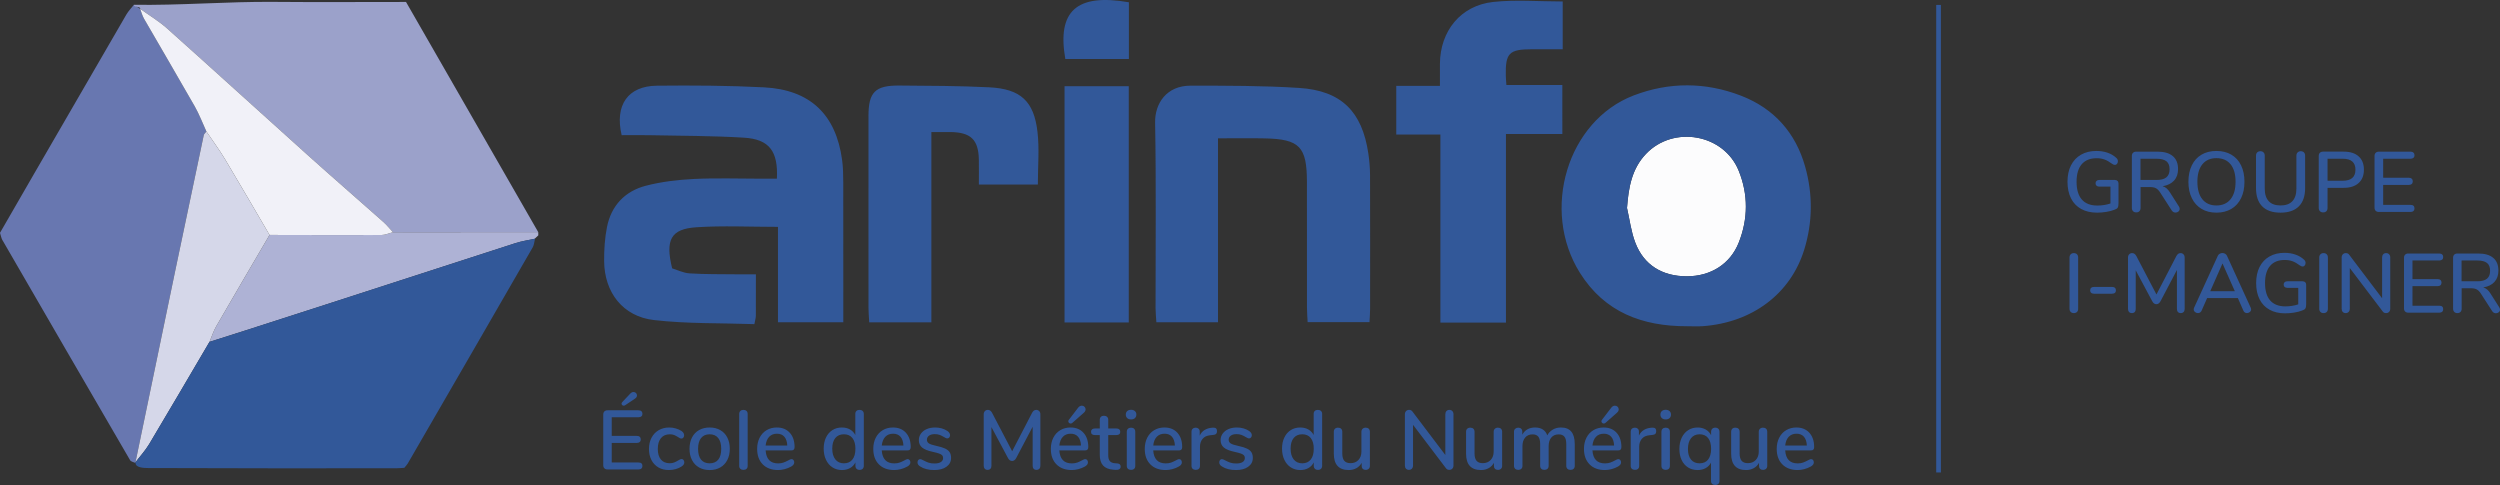
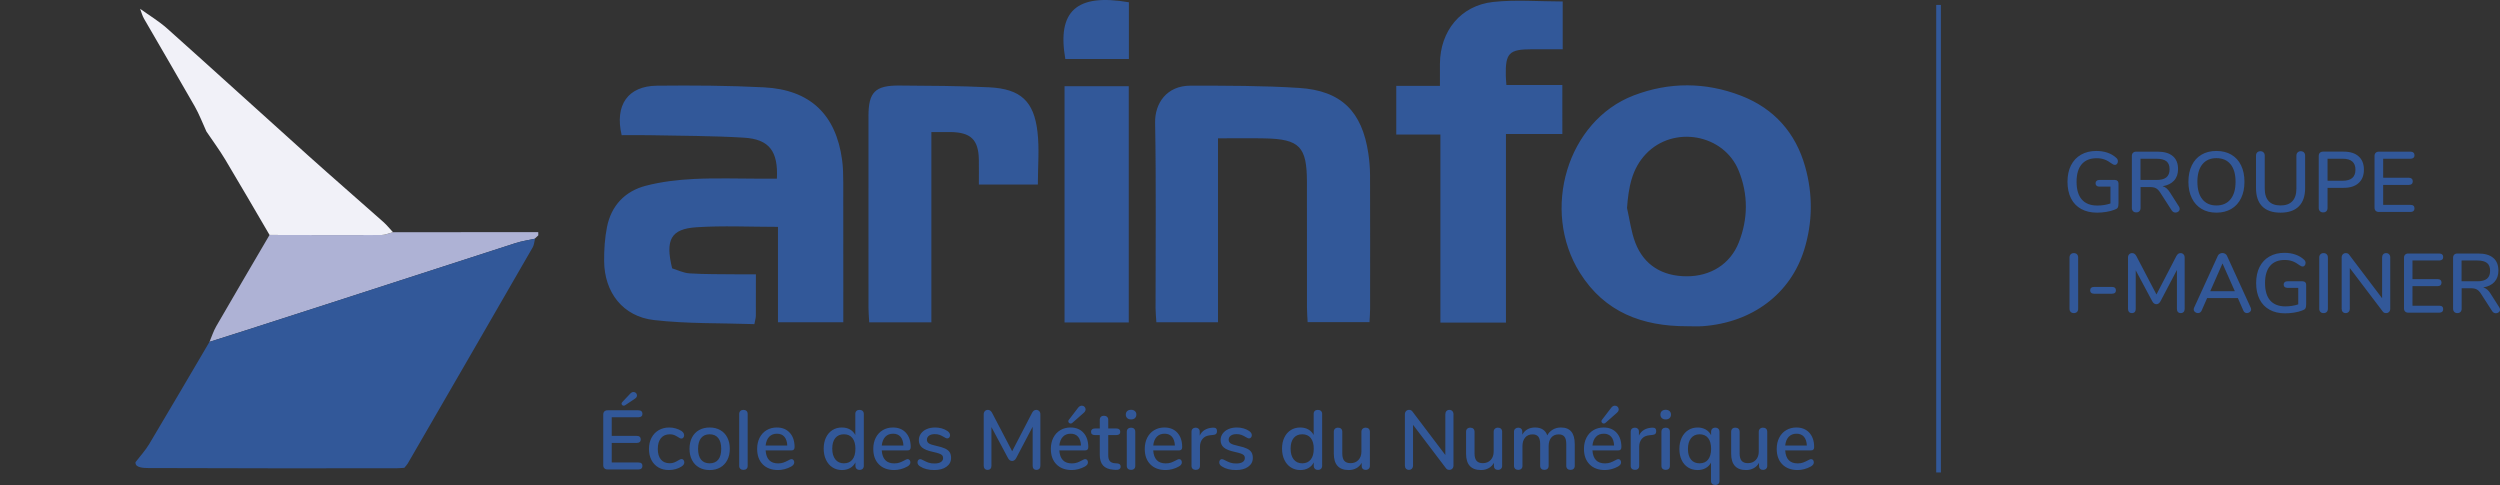
<svg xmlns="http://www.w3.org/2000/svg" version="1.1" id="Calque_1" x="0px" y="0px" viewBox="0 0 600 116.394" style="enable-background:new 0 0 600 116.394;" xml:space="preserve">
  <rect x="0" y="0" width="600" height="116.394" fill="#333333" stroke="none" />
-   <path style="fill:#6877B0;" d="M32.518,110.925l0.008,0.194  c-0.444-0.218-1.096-0.315-1.302-0.671C20.974,92.845,10.761,75.22,0.558,57.589  C0.313,57.165,0.242,56.641,0,55.883c2.802-4.856,5.682-9.86,8.574-14.858  C15.817,28.511,23.058,15.996,30.325,3.496c0.493-0.847,1.202-1.569,1.811-2.349  c0.506,0.331,1.012,0.662,1.518,0.994l-0.028-0.027  c0.309,0.8,0.52,1.656,0.943,2.391c4.044,7.017,8.163,13.991,12.169,21.029  c1.091,1.917,1.873,4.01,2.797,6.022c-0.217,0.293-0.564,0.559-0.633,0.883  c-2.279,10.749-4.545,21.501-6.786,32.258  C38.907,80.104,35.717,95.515,32.518,110.925z" />
-   <path style="fill:#9BA1CA;" d="M32.136,1.147c10.568,0.187,22.806-0.791,33.375-0.697  c10.431,0.094,20.863,0.02,31.934,0.02  c10.382,18.074,21.058,36.66,31.735,55.246  c-11.623,0.002-23.247,0.003-34.87,0.005c-0.768-0.822-1.476-1.711-2.314-2.455  C85.999,47.943,79.935,42.694,73.968,37.337  C62.677,27.202,51.465,16.979,40.15,6.872c-1.997-1.784-4.34-3.182-6.523-4.758  l0.028,0.027C33.706,1.397,32.085,1.891,32.136,1.147z" />
  <path style="fill:#AEB2D5;" d="M94.31,55.722c11.623-0.002,23.247-0.003,34.87-0.005  c0.005,0.254,0.009,0.508,0.014,0.762c-0.294,0.277-0.588,0.554-0.882,0.831  l0.086-0.023c-1.57,0.35-3.182,0.574-4.704,1.069  c-23.994,7.802-72.931,23.615-73.416,23.689c0.535-1.253,0.947-2.577,1.624-3.749  c4.23-7.321,8.518-14.609,12.788-21.908c8.947,0.017,17.894,0.054,26.841,0.018  C92.458,56.403,93.384,55.961,94.31,55.722z" />
  <path style="fill:#2F5597;" d="M128.312,57.31c0.294-0.277,0.588-0.554,0.882-0.831  C128.9,56.756,128.606,57.033,128.312,57.31z" />
-   <path style="fill:#D5D7E9;" d="M64.69,56.388c-4.269,7.299-8.558,14.586-12.788,21.908  c-0.677,1.172-1.089,2.495-1.624,3.749c-4.817,8.185-9.604,16.387-14.475,24.539  c-0.925,1.548-2.181,2.899-3.285,4.341c3.199-15.41,6.389-30.821,9.599-46.229  c2.241-10.757,4.507-21.509,6.786-32.258c0.069-0.324,0.416-0.59,0.633-0.883  c1.515,2.245,3.133,4.429,4.524,6.748C57.657,44.3,61.153,50.356,64.69,56.388z  " />
  <path style="fill:#F1F1F8;" d="M64.69,56.388c-3.536-6.032-7.033-12.089-10.629-18.085  c-1.391-2.319-3.009-4.503-4.524-6.748c-0.924-2.012-1.706-4.105-2.797-6.022  c-4.006-7.038-8.125-14.012-12.169-21.029c-0.423-0.734-0.634-1.591-0.943-2.391  c2.183,1.576,4.526,2.974,6.523,4.758c11.316,10.107,22.528,20.33,33.818,30.465  c5.967,5.357,12.031,10.606,18.028,15.93c0.838,0.744,1.546,1.633,2.314,2.455  c-0.927,0.239-1.852,0.681-2.78,0.685C82.584,56.443,73.637,56.405,64.69,56.388z" />
-   <path style="fill:#FCFCFD;" d="M390.482,49.918c0.368-4.851,1.107-9.363,4.557-12.984  c6.598-6.925,18.685-4.783,22.255,4.053c2.295,5.681,2.265,11.533,0.002,17.243  c-2.041,5.148-6.735,8.082-12.456,8.082c-5.908,0-10.316-2.702-12.37-8.079  C391.46,55.593,391.123,52.698,390.482,49.918z" />
  <path style="fill:#325899;" d="M50.278,82.045c-4.817,8.185-9.604,16.387-14.475,24.539  c-0.925,1.548-2.181,2.899-3.285,4.341l0.008,0.194  c0,1.143,2.05,1.205,3.017,1.209c19.798,0.088,39.596,0.068,59.395,0.061  c0.737-0,1.475-0.078,2.096-0.113c0.357-0.443,0.636-0.711,0.823-1.033  c10.014-17.294,20.024-34.589,30.005-51.902c0.341-0.592,0.366-1.366,0.538-2.055  c-1.57,0.35-3.182,0.574-4.704,1.069C99.7,66.158,50.763,81.971,50.278,82.045z   M176.852,65.836c-3.779-0.048-7.566,0.012-11.333-0.224  c-1.524-0.095-3.006-0.848-4.203-1.209c-1.697-6.898-0.287-9.464,5.851-9.863  c6.365-0.413,12.779-0.092,19.548-0.092c0,7.758,0,15.238,0,22.899  c5.352,0,10.32,0,15.68,0c0-1.402,0-2.629,0-3.856  c0-9.936,0.013-19.873-0.012-29.809c-0.004-1.757-0.039-3.53-0.273-5.267  c-1.473-10.933-7.667-16.886-18.767-17.454c-8.547-0.437-17.124-0.485-25.684-0.394  c-6.977,0.074-10.153,4.649-8.463,11.874c2.199,0,4.453-0.04,6.705,0.007  c7.552,0.158,15.116,0.132,22.649,0.593c6.081,0.372,8.235,3.252,7.904,9.846  c-1.207,0-2.436,0-3.665,0c-5.42,0-10.851-0.199-16.258,0.067  c-3.866,0.19-7.792,0.653-11.526,1.623c-4.993,1.297-8.291,4.742-9.321,9.872  c-0.538,2.679-0.713,5.474-0.692,8.213c0.057,7.514,4.487,13.296,11.971,14.154  c7.941,0.91,16.012,0.697,24.092,0.976c0.188-1.043,0.343-1.513,0.347-1.985  c0.022-3.134,0.011-6.267,0.011-9.971  C179.58,65.839,178.216,65.853,176.852,65.836z M404.893,78.295  c1.258,0,2.522,0.079,3.773-0.012c11.835-0.865,21.019-7.715,24.323-18.289  c2.068-6.62,2.117-13.38,0.242-20.019c-2.287-8.098-7.438-13.921-15.33-16.986  c-8.528-3.312-17.277-3.343-25.783-0.097c-15.954,6.09-22.387,27.52-12.931,42.6  C385.116,74.948,394.193,78.325,404.893,78.295z M395.039,36.933  c6.598-6.925,18.685-4.783,22.255,4.053c2.295,5.681,2.265,11.533,0.002,17.243  c-2.041,5.148-6.735,8.082-12.456,8.082c-5.908,0-10.316-2.702-12.37-8.079  c-1.008-2.64-1.346-5.535-1.987-8.315  C390.849,45.067,391.588,40.554,395.039,36.933z M328.402,36.842  c-1.483-10.07-6.48-15.086-16.61-15.738c-8.661-0.558-17.367-0.538-26.053-0.545  c-5.783-0.005-8.594,4.289-8.512,8.867c0.267,14.834,0.096,29.677,0.108,44.516  c0.001,1.093,0.122,2.186,0.194,3.405c4.953,0,9.673,0,14.791,0  c0-14.713,0-29.237,0-44.147c4.013,0,7.641-0.065,11.266,0.013  c8.319,0.179,10.065,2.002,10.077,10.428c0.014,10.061-0.002,20.121,0.011,30.182  c0.002,1.19,0.106,2.381,0.159,3.496c5.206,0,9.938,0,14.844,0  c0.057-1.195,0.144-2.176,0.145-3.157c0.01-10.689,0.024-21.379-0.012-32.068  C328.806,40.341,328.658,38.576,328.402,36.842z M374.963,20.404  c-4.61,0-8.954,0-13.426,0c-0.066-0.977-0.133-1.586-0.145-2.196  c-0.114-5.468,0.774-6.377,6.226-6.387c2.472-0.004,4.945-0.001,7.429-0.001  c0-4.121,0-7.724,0-11.465c-5.696,0-11.257-0.48-16.699,0.115  c-7.784,0.85-12.695,6.964-12.764,14.791c-0.015,1.702-0.002,3.405-0.002,5.35  c-3.801,0-7.049,0-10.48,0c0,3.937,0,7.617,0,11.668c3.556,0,6.893,0,10.592,0  c0,15.255,0,30.142,0,45.142c5.274,0,10.163,0,15.736,0c0-15.168,0-30.052,0-45.268  c4.759,0,9.113,0,13.532,0C374.963,28.133,374.963,24.457,374.963,20.404z   M249.085,44.284c0-4.365,0.382-8.528-0.083-12.595  c-0.85-7.442-4.071-10.363-11.627-10.736c-7.161-0.354-14.341-0.368-21.514-0.423  c-5.836-0.045-7.425,1.581-7.428,7.333c-0.009,15.34-0.007,30.679,0.004,46.019  c0.001,1.099,0.108,2.198,0.176,3.473c4.926,0,9.649,0,14.916,0  c0-15.247,0-30.353,0-45.666c1.913,0,3.285-0.019,4.656,0.003  c4.825,0.081,6.642,1.846,6.737,6.576c0.039,1.976,0.007,3.953,0.007,6.016  C239.897,44.284,244.472,44.284,249.085,44.284z M270.901,20.686  c-5.206,0-10.194,0-15.412,0c0,18.945,0,37.757,0,56.708c5.172,0,10.171,0,15.412,0  C270.901,58.251,270.901,39.558,270.901,20.686z M270.932,14.167  c0-4.73,0-9.193,0-13.62c-12.561-2.174-17.275,2.089-15.253,13.62  C260.752,14.167,265.827,14.167,270.932,14.167z M261.187,107.291  c0-1.436-0.383-2.578-1.148-3.424c-0.765-0.845-1.806-1.269-3.122-1.269  c-0.913,0-1.729,0.215-2.447,0.644c-0.719,0.43-1.276,1.034-1.672,1.812  c-0.396,0.779-0.594,1.672-0.594,2.679c0,1.571,0.45,2.81,1.349,3.716  c0.899,0.906,2.128,1.359,3.686,1.359c0.51,0,1.044-0.074,1.601-0.221  c0.557-0.148,1.071-0.356,1.541-0.625c0.483-0.268,0.725-0.597,0.725-0.987  c0-0.228-0.061-0.416-0.181-0.564c-0.121-0.147-0.275-0.221-0.463-0.221  c-0.121,0-0.272,0.044-0.453,0.131c-0.181,0.087-0.292,0.144-0.332,0.171  c-0.403,0.215-0.786,0.389-1.148,0.523c-0.363,0.134-0.792,0.201-1.289,0.201  c-1.866,0-2.867-1.04-3.001-3.122h6.223  C260.945,108.097,261.187,107.828,261.187,107.291z M254.239,106.929  c0.094-0.899,0.376-1.598,0.846-2.095c0.47-0.497,1.094-0.745,1.873-0.745  c0.765,0,1.359,0.245,1.782,0.735c0.423,0.49,0.655,1.192,0.695,2.105H254.239z   M268.135,111.218l-0.564-0.04c-0.537-0.04-0.936-0.208-1.198-0.504  c-0.262-0.295-0.393-0.758-0.393-1.39v-4.874h1.994  c0.282,0,0.5-0.067,0.654-0.201c0.154-0.134,0.232-0.329,0.232-0.585  c0-0.242-0.077-0.433-0.232-0.574c-0.155-0.141-0.373-0.211-0.654-0.211h-1.994  v-2.074c0-0.309-0.094-0.55-0.282-0.725c-0.188-0.175-0.436-0.262-0.745-0.262  c-0.309,0-0.554,0.087-0.735,0.262c-0.181,0.175-0.272,0.416-0.272,0.725v2.074  h-1.208c-0.282,0-0.5,0.07-0.655,0.211c-0.155,0.141-0.232,0.332-0.232,0.574  c0,0.524,0.295,0.785,0.886,0.785h1.208v4.733c0,1.142,0.268,2.004,0.805,2.588  c0.537,0.585,1.349,0.916,2.437,0.997l0.544,0.04  c0.403,0.027,0.708-0.03,0.916-0.171s0.312-0.346,0.312-0.614  c0-0.228-0.064-0.406-0.192-0.534C268.642,111.322,268.431,111.246,268.135,111.218z   M291.115,102.639l-0.282,0.02c-0.644,0.054-1.222,0.235-1.732,0.544  c-0.51,0.309-0.899,0.759-1.168,1.35v-0.967c0-0.295-0.091-0.527-0.272-0.695  c-0.181-0.168-0.406-0.252-0.675-0.252c-0.295,0-0.541,0.084-0.735,0.252  c-0.195,0.168-0.292,0.406-0.292,0.715v8.197c0,0.323,0.097,0.564,0.292,0.725  c0.194,0.161,0.44,0.242,0.735,0.242c0.295,0,0.537-0.08,0.725-0.242  c0.188-0.161,0.282-0.403,0.282-0.725v-4.612c0-0.725,0.205-1.342,0.614-1.853  c0.41-0.51,1.037-0.806,1.883-0.886l0.604-0.061  c0.362-0.027,0.617-0.114,0.765-0.262c0.148-0.147,0.222-0.369,0.222-0.664  C292.082,102.874,291.759,102.598,291.115,102.639z M248.68,98.369  c-0.403,0-0.732,0.242-0.987,0.725l-4.773,9.204l-4.814-9.204  c-0.255-0.484-0.591-0.725-1.007-0.725c-0.295,0-0.537,0.098-0.725,0.292  c-0.188,0.195-0.282,0.447-0.282,0.755v12.366c0,0.295,0.084,0.534,0.251,0.715  c0.168,0.181,0.393,0.272,0.675,0.272c0.295,0,0.524-0.087,0.685-0.262  c0.161-0.174,0.242-0.416,0.242-0.725v-9.285l3.968,7.432  c0.255,0.47,0.584,0.705,0.987,0.705c0.403,0,0.732-0.235,0.987-0.705  l3.948-7.512v9.365c0,0.309,0.081,0.551,0.242,0.725  c0.161,0.175,0.383,0.262,0.665,0.262c0.295,0,0.527-0.087,0.695-0.262  c0.168-0.174,0.252-0.416,0.252-0.725V99.416c0-0.309-0.094-0.56-0.282-0.755  C249.217,98.467,248.975,98.369,248.68,98.369z M283.724,107.291  c0-1.436-0.383-2.578-1.148-3.424c-0.765-0.845-1.806-1.269-3.122-1.269  c-0.913,0-1.729,0.215-2.447,0.644c-0.719,0.43-1.276,1.034-1.672,1.812  c-0.396,0.779-0.594,1.672-0.594,2.679c0,1.571,0.45,2.81,1.349,3.716  c0.899,0.906,2.128,1.359,3.686,1.359c0.51,0,1.044-0.074,1.601-0.221  c0.557-0.148,1.071-0.356,1.541-0.625c0.483-0.268,0.725-0.597,0.725-0.987  c0-0.228-0.061-0.416-0.181-0.564c-0.121-0.147-0.275-0.221-0.463-0.221  c-0.121,0-0.272,0.044-0.453,0.131c-0.181,0.087-0.292,0.144-0.332,0.171  c-0.403,0.215-0.786,0.389-1.148,0.523c-0.363,0.134-0.792,0.201-1.289,0.201  c-1.866,0-2.867-1.04-3.001-3.122h6.223  C283.482,108.097,283.724,107.828,283.724,107.291z M276.775,106.929  c0.094-0.899,0.376-1.598,0.846-2.095c0.47-0.497,1.094-0.745,1.873-0.745  c0.765,0,1.359,0.245,1.782,0.735c0.423,0.49,0.655,1.192,0.695,2.105H276.775z   M271.459,98.349c-0.39,0-0.698,0.104-0.927,0.312  c-0.229,0.208-0.342,0.487-0.342,0.836s0.114,0.631,0.342,0.846  c0.228,0.215,0.537,0.322,0.927,0.322c0.389,0,0.698-0.107,0.926-0.322  c0.228-0.215,0.343-0.497,0.343-0.846s-0.118-0.628-0.353-0.836  C272.14,98.453,271.834,98.349,271.459,98.349z M271.459,102.639  c-0.295,0-0.541,0.084-0.735,0.252c-0.195,0.168-0.292,0.413-0.292,0.735v8.177  c0,0.323,0.097,0.564,0.292,0.725c0.194,0.161,0.44,0.242,0.735,0.242  c0.295,0,0.537-0.08,0.725-0.242c0.188-0.161,0.282-0.403,0.282-0.725v-8.177  c0-0.322-0.094-0.567-0.282-0.735C271.995,102.723,271.754,102.639,271.459,102.639z   M172.865,103.223c-0.732-0.416-1.581-0.624-2.548-0.624  c-0.967,0-1.816,0.208-2.548,0.624c-0.732,0.417-1.296,1.011-1.692,1.783  c-0.396,0.772-0.594,1.675-0.594,2.709c0,1.021,0.198,1.917,0.594,2.689  c0.396,0.773,0.96,1.366,1.692,1.783c0.732,0.416,1.581,0.624,2.548,0.624  c0.967,0,1.816-0.208,2.548-0.624c0.732-0.416,1.296-1.01,1.692-1.783  c0.396-0.772,0.594-1.668,0.594-2.689c0-1.034-0.198-1.937-0.594-2.709  C174.16,104.233,173.596,103.639,172.865,103.223z M172.381,110.312  c-0.477,0.591-1.165,0.886-2.064,0.886c-0.9,0-1.588-0.295-2.064-0.886  c-0.477-0.591-0.715-1.457-0.715-2.598c0-1.128,0.242-1.99,0.725-2.588  c0.483-0.597,1.168-0.897,2.054-0.897c0.886,0,1.571,0.299,2.054,0.897  c0.484,0.597,0.725,1.46,0.725,2.588  C173.096,108.855,172.858,109.721,172.381,110.312z M149.996,97.281l2.316-1.55  c0.376-0.228,0.564-0.504,0.564-0.826c0-0.228-0.081-0.423-0.242-0.584  c-0.161-0.161-0.356-0.242-0.584-0.242c-0.269,0-0.53,0.127-0.785,0.382  l-1.913,2.034c-0.121,0.121-0.181,0.249-0.181,0.382  c0,0.134,0.05,0.249,0.151,0.342c0.101,0.094,0.225,0.141,0.373,0.141  C149.801,97.362,149.902,97.335,149.996,97.281z M163.59,110.171  c-0.121,0-0.255,0.034-0.403,0.101c-0.148,0.068-0.295,0.148-0.443,0.242  c-0.322,0.201-0.638,0.363-0.947,0.484c-0.309,0.121-0.665,0.181-1.067,0.181  c-0.913,0-1.618-0.299-2.115-0.896c-0.497-0.597-0.745-1.447-0.745-2.548  c0-1.1,0.252-1.96,0.755-2.578c0.504-0.617,1.212-0.926,2.125-0.926  c0.403,0,0.748,0.058,1.037,0.171c0.288,0.114,0.601,0.279,0.936,0.494  c0.188,0.121,0.342,0.211,0.463,0.272s0.242,0.09,0.363,0.09  c0.188,0,0.342-0.077,0.463-0.231c0.121-0.154,0.181-0.346,0.181-0.574  c0-0.389-0.215-0.732-0.644-1.028c-0.403-0.254-0.863-0.456-1.38-0.604  c-0.517-0.148-1.03-0.222-1.541-0.222c-0.953,0-1.799,0.215-2.537,0.644  c-0.739,0.43-1.313,1.034-1.722,1.812c-0.41,0.779-0.614,1.679-0.614,2.699  c0,1.007,0.198,1.893,0.594,2.658c0.396,0.766,0.953,1.356,1.672,1.773  c0.718,0.416,1.554,0.624,2.507,0.624c0.55,0,1.094-0.074,1.632-0.221  c0.537-0.148,1.007-0.356,1.41-0.625c0.242-0.161,0.413-0.318,0.513-0.473  c0.101-0.154,0.151-0.325,0.151-0.513c0-0.228-0.061-0.419-0.181-0.574  C163.933,110.248,163.778,110.171,163.59,110.171z M153.218,100.142  c0.309,0,0.547-0.07,0.715-0.212c0.168-0.141,0.252-0.345,0.252-0.614  c0-0.268-0.084-0.476-0.252-0.624c-0.168-0.148-0.406-0.222-0.715-0.222h-7.411  c-0.322,0-0.574,0.091-0.755,0.272c-0.181,0.182-0.272,0.427-0.272,0.735v12.185  c0,0.309,0.091,0.554,0.272,0.735c0.181,0.181,0.433,0.272,0.755,0.272h7.411  c0.309,0,0.547-0.073,0.715-0.222c0.168-0.147,0.252-0.355,0.252-0.624  c0-0.55-0.322-0.826-0.967-0.826h-6.405v-4.693h6.002  c0.309,0,0.547-0.073,0.715-0.221c0.168-0.148,0.252-0.356,0.252-0.625  c0-0.268-0.084-0.476-0.252-0.624c-0.168-0.148-0.406-0.222-0.715-0.222h-6.002  v-4.471H153.218z M258.71,97.906l-2.175,2.839  c-0.094,0.108-0.141,0.229-0.141,0.363c0,0.148,0.057,0.275,0.171,0.382  c0.114,0.108,0.245,0.161,0.393,0.161c0.148,0,0.275-0.047,0.383-0.141l2.719-2.397  c0.322-0.268,0.483-0.557,0.483-0.866c0-0.242-0.088-0.45-0.262-0.625  c-0.175-0.174-0.389-0.261-0.644-0.261  C259.287,97.362,258.978,97.543,258.71,97.906z M190.698,107.291  c0-1.436-0.383-2.578-1.148-3.424c-0.765-0.845-1.806-1.269-3.122-1.269  c-0.913,0-1.729,0.215-2.447,0.644c-0.719,0.43-1.276,1.034-1.672,1.812  c-0.396,0.779-0.594,1.672-0.594,2.679c0,1.571,0.45,2.81,1.349,3.716  c0.899,0.906,2.128,1.359,3.686,1.359c0.51,0,1.044-0.074,1.601-0.221  c0.557-0.148,1.071-0.356,1.541-0.625c0.484-0.268,0.725-0.597,0.725-0.987  c0-0.228-0.061-0.416-0.181-0.564c-0.121-0.147-0.275-0.221-0.463-0.221  c-0.121,0-0.272,0.044-0.453,0.131s-0.292,0.144-0.332,0.171  c-0.403,0.215-0.786,0.389-1.148,0.523c-0.363,0.134-0.792,0.201-1.289,0.201  c-1.866,0-2.867-1.04-3.001-3.122h6.223  C190.456,108.097,190.698,107.828,190.698,107.291z M183.75,106.929  c0.094-0.899,0.376-1.598,0.846-2.095c0.47-0.497,1.094-0.745,1.873-0.745  c0.765,0,1.359,0.245,1.782,0.735c0.423,0.49,0.655,1.192,0.695,2.105H183.75z   M218.571,107.291c0-1.436-0.383-2.578-1.148-3.424  c-0.765-0.845-1.806-1.269-3.122-1.269c-0.913,0-1.729,0.215-2.447,0.644  c-0.719,0.43-1.276,1.034-1.672,1.812c-0.396,0.779-0.594,1.672-0.594,2.679  c0,1.571,0.45,2.81,1.349,3.716c0.899,0.906,2.128,1.359,3.686,1.359  c0.51,0,1.044-0.074,1.601-0.221c0.557-0.148,1.071-0.356,1.541-0.625  c0.484-0.268,0.725-0.597,0.725-0.987c0-0.228-0.061-0.416-0.181-0.564  c-0.121-0.147-0.275-0.221-0.463-0.221c-0.121,0-0.272,0.044-0.453,0.131  s-0.292,0.144-0.332,0.171c-0.403,0.215-0.786,0.389-1.148,0.523  c-0.363,0.134-0.792,0.201-1.289,0.201c-1.866,0-2.867-1.04-3.001-3.122h6.223  C218.33,108.097,218.571,107.828,218.571,107.291z M211.623,106.929  c0.094-0.899,0.376-1.598,0.846-2.095c0.47-0.497,1.094-0.745,1.873-0.745  c0.765,0,1.359,0.245,1.782,0.735c0.423,0.49,0.655,1.192,0.695,2.105H211.623z   M226.829,107.654c-0.51-0.242-1.215-0.456-2.114-0.644  c-0.873-0.188-1.467-0.386-1.783-0.594c-0.316-0.208-0.473-0.5-0.473-0.876  c0-0.416,0.171-0.745,0.513-0.987c0.342-0.242,0.796-0.363,1.359-0.363  c0.47,0,0.863,0.061,1.178,0.181c0.315,0.121,0.654,0.289,1.017,0.504  c0.201,0.121,0.363,0.208,0.484,0.262c0.121,0.054,0.242,0.08,0.362,0.08  c0.174,0,0.325-0.073,0.453-0.221c0.128-0.148,0.191-0.329,0.191-0.544  c0-0.389-0.222-0.732-0.665-1.028c-0.389-0.268-0.839-0.473-1.349-0.614  c-0.511-0.141-1.034-0.211-1.571-0.211c-0.752,0-1.423,0.127-2.014,0.382  c-0.591,0.256-1.054,0.614-1.39,1.078s-0.503,0.984-0.503,1.561  c0,0.752,0.258,1.347,0.775,1.783c0.517,0.436,1.366,0.782,2.548,1.037  c0.685,0.148,1.201,0.286,1.551,0.413c0.349,0.128,0.594,0.272,0.735,0.433  c0.141,0.161,0.212,0.376,0.212,0.644c0,0.416-0.181,0.739-0.544,0.967  c-0.363,0.228-0.866,0.342-1.51,0.342c-0.578,0-1.058-0.067-1.44-0.201  c-0.383-0.134-0.775-0.309-1.178-0.524c-0.376-0.214-0.651-0.322-0.826-0.322  c-0.188,0-0.343,0.074-0.463,0.221c-0.121,0.148-0.181,0.33-0.181,0.544  c0,0.201,0.05,0.382,0.151,0.544c0.101,0.161,0.272,0.316,0.514,0.463  c0.872,0.564,1.994,0.846,3.363,0.846c1.222,0,2.198-0.265,2.93-0.795  c0.732-0.53,1.098-1.232,1.098-2.105c0-0.551-0.111-1.004-0.332-1.359  C227.705,108.194,227.339,107.895,226.829,107.654z M178.433,98.369  c-0.295,0-0.541,0.084-0.735,0.252c-0.195,0.168-0.292,0.413-0.292,0.735v12.447  c0,0.323,0.097,0.564,0.292,0.725c0.194,0.161,0.44,0.242,0.735,0.242  c0.295,0,0.537-0.08,0.725-0.242c0.188-0.161,0.282-0.403,0.282-0.725V99.356  c0-0.322-0.094-0.567-0.282-0.735C178.97,98.453,178.729,98.369,178.433,98.369z   M206.286,98.369c-0.309,0-0.554,0.084-0.735,0.252  c-0.181,0.168-0.272,0.392-0.272,0.675v5.115  c-0.295-0.577-0.722-1.023-1.279-1.339c-0.557-0.316-1.205-0.473-1.943-0.473  c-0.86,0-1.618,0.208-2.276,0.624c-0.658,0.417-1.171,1.007-1.54,1.773  c-0.37,0.765-0.554,1.658-0.554,2.679c0,1.007,0.184,1.9,0.554,2.679  c0.369,0.779,0.886,1.383,1.551,1.812c0.665,0.43,1.42,0.644,2.266,0.644  c0.738,0,1.39-0.158,1.954-0.473c0.564-0.315,0.993-0.768,1.289-1.359v0.806  c0,0.309,0.091,0.551,0.272,0.725c0.181,0.175,0.426,0.262,0.735,0.262  c0.309,0,0.554-0.087,0.735-0.262c0.181-0.174,0.272-0.416,0.272-0.725V99.336  c0-0.295-0.094-0.53-0.282-0.705C206.843,98.457,206.595,98.369,206.286,98.369z   M204.574,110.292c-0.483,0.604-1.161,0.906-2.034,0.906  c-0.873,0-1.558-0.313-2.054-0.937c-0.497-0.624-0.745-1.487-0.745-2.588  s0.245-1.95,0.735-2.548s1.178-0.897,2.064-0.897  c0.886,0,1.568,0.302,2.044,0.906c0.476,0.604,0.715,1.464,0.715,2.578  C205.299,108.828,205.058,109.688,204.574,110.292z M386.658,97.906l-2.175,2.839  c-0.094,0.108-0.141,0.229-0.141,0.363c0,0.148,0.057,0.275,0.172,0.382  c0.114,0.108,0.245,0.161,0.392,0.161c0.148,0,0.275-0.047,0.383-0.141  l2.719-2.397c0.322-0.268,0.483-0.557,0.483-0.866  c0-0.242-0.087-0.45-0.262-0.625c-0.175-0.174-0.389-0.261-0.644-0.261  C387.235,97.362,386.927,97.543,386.658,97.906z M399.769,98.349  c-0.389,0-0.699,0.104-0.926,0.312c-0.229,0.208-0.343,0.487-0.343,0.836  s0.114,0.631,0.343,0.846c0.228,0.215,0.537,0.322,0.926,0.322  c0.389,0,0.698-0.107,0.926-0.322c0.228-0.215,0.342-0.497,0.342-0.846  s-0.118-0.628-0.352-0.836C400.45,98.453,400.144,98.349,399.769,98.349z   M399.769,102.639c-0.296,0-0.541,0.084-0.735,0.252  c-0.194,0.168-0.292,0.413-0.292,0.735v8.177c0,0.323,0.097,0.564,0.292,0.725  c0.194,0.161,0.44,0.242,0.735,0.242c0.295,0,0.537-0.08,0.725-0.242  c0.188-0.161,0.282-0.403,0.282-0.725v-8.177c0-0.322-0.094-0.567-0.282-0.735  C400.306,102.723,400.064,102.639,399.769,102.639z M389.135,107.291  c0-1.436-0.383-2.578-1.148-3.424c-0.766-0.845-1.806-1.269-3.122-1.269  c-0.913,0-1.729,0.215-2.447,0.644c-0.718,0.43-1.276,1.034-1.672,1.812  c-0.396,0.779-0.594,1.672-0.594,2.679c0,1.571,0.449,2.81,1.349,3.716  c0.899,0.906,2.128,1.359,3.685,1.359c0.511,0,1.044-0.074,1.602-0.221  c0.557-0.148,1.071-0.356,1.54-0.625c0.483-0.268,0.725-0.597,0.725-0.987  c0-0.228-0.06-0.416-0.181-0.564c-0.121-0.147-0.275-0.221-0.463-0.221  c-0.121,0-0.272,0.044-0.453,0.131s-0.292,0.144-0.332,0.171  c-0.403,0.215-0.785,0.389-1.148,0.523c-0.362,0.134-0.792,0.201-1.289,0.201  c-1.866,0-2.867-1.04-3.001-3.122h6.223  C388.894,108.097,389.135,107.828,389.135,107.291z M382.187,106.929  c0.094-0.899,0.376-1.598,0.846-2.095c0.47-0.497,1.094-0.745,1.873-0.745  c0.766,0,1.359,0.245,1.783,0.735c0.423,0.49,0.654,1.192,0.695,2.105H382.187z   M396.526,102.639l-0.282,0.02c-0.644,0.054-1.222,0.235-1.732,0.544  c-0.511,0.309-0.899,0.759-1.168,1.35v-0.967c0-0.295-0.091-0.527-0.272-0.695  c-0.182-0.168-0.406-0.252-0.675-0.252c-0.296,0-0.541,0.084-0.735,0.252  c-0.194,0.168-0.292,0.406-0.292,0.715v8.197c0,0.323,0.097,0.564,0.292,0.725  c0.194,0.161,0.44,0.242,0.735,0.242c0.295,0,0.537-0.08,0.725-0.242  c0.188-0.161,0.282-0.403,0.282-0.725v-4.612c0-0.725,0.204-1.342,0.614-1.853  c0.409-0.51,1.037-0.806,1.883-0.886l0.604-0.061  c0.363-0.027,0.618-0.114,0.766-0.262c0.147-0.147,0.221-0.369,0.221-0.664  C397.493,102.874,397.171,102.598,396.526,102.639z M435.396,107.291  c0-1.436-0.382-2.578-1.148-3.424c-0.766-0.845-1.806-1.269-3.122-1.269  c-0.913,0-1.729,0.215-2.447,0.644c-0.718,0.43-1.276,1.034-1.672,1.812  c-0.396,0.779-0.594,1.672-0.594,2.679c0,1.571,0.449,2.81,1.35,3.716  c0.899,0.906,2.128,1.359,3.685,1.359c0.511,0,1.044-0.074,1.602-0.221  c0.557-0.148,1.071-0.356,1.54-0.625c0.483-0.268,0.725-0.597,0.725-0.987  c0-0.228-0.06-0.416-0.181-0.564c-0.121-0.147-0.275-0.221-0.463-0.221  c-0.121,0-0.272,0.044-0.453,0.131s-0.292,0.144-0.332,0.171  c-0.403,0.215-0.785,0.389-1.148,0.523c-0.362,0.134-0.792,0.201-1.289,0.201  c-1.866,0-2.867-1.04-3.001-3.122h6.223  C435.154,108.097,435.396,107.828,435.396,107.291z M428.447,106.929  c0.094-0.899,0.376-1.598,0.846-2.095c0.47-0.497,1.094-0.745,1.873-0.745  c0.766,0,1.359,0.245,1.783,0.735c0.423,0.49,0.654,1.192,0.695,2.105H428.447z   M299.251,107.654c-0.51-0.242-1.215-0.456-2.115-0.644  c-0.873-0.188-1.467-0.386-1.783-0.594c-0.316-0.208-0.473-0.5-0.473-0.876  c0-0.416,0.171-0.745,0.513-0.987c0.342-0.242,0.796-0.363,1.359-0.363  c0.47,0,0.863,0.061,1.178,0.181c0.315,0.121,0.654,0.289,1.017,0.504  c0.201,0.121,0.363,0.208,0.483,0.262c0.121,0.054,0.242,0.08,0.362,0.08  c0.174,0,0.325-0.073,0.453-0.221c0.128-0.148,0.191-0.329,0.191-0.544  c0-0.389-0.222-0.732-0.665-1.028c-0.389-0.268-0.839-0.473-1.349-0.614  c-0.511-0.141-1.034-0.211-1.571-0.211c-0.752,0-1.423,0.127-2.014,0.382  c-0.591,0.256-1.054,0.614-1.39,1.078c-0.336,0.463-0.503,0.984-0.503,1.561  c0,0.752,0.258,1.347,0.775,1.783c0.517,0.436,1.366,0.782,2.548,1.037  c0.685,0.148,1.201,0.286,1.551,0.413c0.349,0.128,0.594,0.272,0.735,0.433  c0.141,0.161,0.212,0.376,0.212,0.644c0,0.416-0.181,0.739-0.544,0.967  c-0.363,0.228-0.866,0.342-1.51,0.342c-0.578,0-1.058-0.067-1.44-0.201  c-0.383-0.134-0.775-0.309-1.178-0.524c-0.376-0.214-0.651-0.322-0.826-0.322  c-0.188,0-0.343,0.074-0.463,0.221c-0.121,0.148-0.181,0.33-0.181,0.544  c0,0.201,0.05,0.382,0.151,0.544c0.101,0.161,0.272,0.316,0.514,0.463  c0.872,0.564,1.994,0.846,3.363,0.846c1.222,0,2.198-0.265,2.93-0.795  c0.732-0.53,1.098-1.232,1.098-2.105c0-0.551-0.111-1.004-0.332-1.359  C300.128,108.194,299.762,107.895,299.251,107.654z M423.131,102.639  c-0.309,0-0.557,0.091-0.745,0.272c-0.188,0.182-0.282,0.42-0.282,0.715v4.733  c0,0.846-0.239,1.524-0.715,2.034c-0.477,0.511-1.111,0.765-1.903,0.765  c-0.672,0-1.168-0.187-1.49-0.564c-0.323-0.376-0.484-0.96-0.484-1.752v-5.216  c0-0.309-0.09-0.55-0.272-0.725c-0.181-0.175-0.426-0.262-0.735-0.262  c-0.323,0-0.574,0.087-0.756,0.262c-0.181,0.175-0.272,0.416-0.272,0.725v5.237  c0,2.631,1.195,3.947,3.585,3.947c0.671,0,1.279-0.147,1.823-0.443  c0.544-0.295,0.97-0.725,1.279-1.289v0.766c0,0.282,0.087,0.506,0.261,0.675  c0.175,0.168,0.403,0.252,0.685,0.252c0.309,0,0.557-0.087,0.745-0.262  c0.188-0.174,0.282-0.403,0.282-0.685v-8.197c0-0.309-0.091-0.55-0.272-0.725  C423.684,102.726,423.439,102.639,423.131,102.639z M411.671,102.639  c-0.309,0-0.554,0.091-0.735,0.272c-0.181,0.182-0.272,0.42-0.272,0.715v0.826  c-0.295-0.591-0.725-1.047-1.289-1.37c-0.564-0.322-1.215-0.483-1.953-0.483  c-0.846,0-1.601,0.215-2.266,0.644c-0.665,0.43-1.182,1.034-1.551,1.812  c-0.369,0.779-0.554,1.679-0.554,2.699c0,1.007,0.181,1.893,0.544,2.658  c0.363,0.766,0.876,1.356,1.54,1.773c0.665,0.416,1.427,0.624,2.286,0.624  c0.738,0,1.386-0.154,1.943-0.463c0.557-0.309,0.983-0.752,1.279-1.329v4.451  c0,0.282,0.091,0.507,0.272,0.674c0.181,0.168,0.426,0.252,0.735,0.252  c0.309,0,0.557-0.087,0.745-0.262c0.187-0.175,0.282-0.41,0.282-0.705v-11.802  c0-0.295-0.091-0.533-0.272-0.715C412.225,102.729,411.98,102.639,411.671,102.639z   M409.949,110.292c-0.477,0.604-1.158,0.906-2.044,0.906  c-0.886,0-1.574-0.299-2.064-0.897c-0.49-0.597-0.735-1.447-0.735-2.548  c0-1.101,0.248-1.964,0.745-2.588c0.496-0.625,1.181-0.937,2.054-0.937  c0.886,0,1.567,0.302,2.044,0.906c0.477,0.604,0.715,1.464,0.715,2.578  C410.664,108.828,410.426,109.688,409.949,110.292z M347.848,98.369  c-0.295,0-0.53,0.098-0.704,0.292c-0.175,0.195-0.262,0.447-0.262,0.755v9.788  l-7.895-10.433c-0.188-0.268-0.456-0.403-0.806-0.403  c-0.295,0-0.537,0.098-0.725,0.292c-0.188,0.195-0.282,0.447-0.282,0.755v12.306  c0,0.323,0.087,0.578,0.261,0.766c0.175,0.187,0.41,0.282,0.705,0.282  s0.534-0.098,0.715-0.292c0.182-0.194,0.272-0.446,0.272-0.755v-9.768  l7.895,10.412c0.188,0.269,0.456,0.403,0.806,0.403  c0.295,0,0.537-0.098,0.725-0.292c0.188-0.194,0.282-0.446,0.282-0.755V99.416  c0-0.309-0.091-0.56-0.272-0.755C348.382,98.467,348.143,98.369,347.848,98.369z   M359.509,102.639c-0.309,0-0.557,0.091-0.745,0.272  c-0.188,0.182-0.282,0.42-0.282,0.715v4.733c0,0.846-0.239,1.524-0.715,2.034  c-0.477,0.511-1.111,0.765-1.903,0.765c-0.672,0-1.168-0.187-1.49-0.564  c-0.323-0.376-0.484-0.96-0.484-1.752v-5.216c0-0.309-0.09-0.55-0.272-0.725  c-0.181-0.175-0.426-0.262-0.735-0.262c-0.323,0-0.574,0.087-0.756,0.262  c-0.181,0.175-0.272,0.416-0.272,0.725v5.237c0,2.631,1.195,3.947,3.585,3.947  c0.671,0,1.279-0.147,1.823-0.443c0.544-0.295,0.97-0.725,1.279-1.289v0.766  c0,0.282,0.087,0.506,0.261,0.675c0.175,0.168,0.403,0.252,0.685,0.252  c0.309,0,0.557-0.087,0.745-0.262c0.188-0.174,0.282-0.403,0.282-0.685v-8.197  c0-0.309-0.091-0.55-0.272-0.725C360.063,102.726,359.818,102.639,359.509,102.639z   M327.769,102.639c-0.309,0-0.557,0.091-0.745,0.272  c-0.188,0.182-0.282,0.42-0.282,0.715v4.733c0,0.846-0.239,1.524-0.715,2.034  c-0.477,0.511-1.111,0.765-1.903,0.765c-0.672,0-1.168-0.187-1.49-0.564  c-0.323-0.376-0.484-0.96-0.484-1.752v-5.216c0-0.309-0.09-0.55-0.272-0.725  c-0.181-0.175-0.426-0.262-0.735-0.262c-0.323,0-0.574,0.087-0.756,0.262  c-0.181,0.175-0.272,0.416-0.272,0.725v5.237c0,2.631,1.195,3.947,3.585,3.947  c0.671,0,1.279-0.147,1.823-0.443c0.544-0.295,0.97-0.725,1.279-1.289v0.766  c0,0.282,0.087,0.506,0.261,0.675c0.175,0.168,0.403,0.252,0.685,0.252  c0.309,0,0.557-0.087,0.745-0.262c0.188-0.174,0.282-0.403,0.282-0.685v-8.197  c0-0.309-0.091-0.55-0.272-0.725C328.323,102.726,328.078,102.639,327.769,102.639z   M374.634,102.598c-0.738,0-1.397,0.171-1.974,0.513  c-0.578,0.342-1.014,0.803-1.309,1.38c-0.242-0.644-0.607-1.121-1.097-1.43  c-0.49-0.309-1.111-0.463-1.863-0.463c-0.685,0-1.289,0.148-1.812,0.443  c-0.524,0.296-0.934,0.725-1.229,1.289v-0.745c0-0.295-0.09-0.527-0.272-0.695  c-0.181-0.168-0.413-0.252-0.695-0.252s-0.524,0.087-0.725,0.262  c-0.201,0.175-0.302,0.41-0.302,0.705v8.197c0,0.309,0.097,0.547,0.292,0.716  c0.194,0.168,0.44,0.252,0.735,0.252c0.295,0,0.537-0.084,0.725-0.252  c0.188-0.168,0.282-0.406,0.282-0.716v-4.733c0-0.873,0.218-1.561,0.654-2.064  c0.436-0.504,1.023-0.755,1.762-0.755c0.631,0,1.094,0.185,1.39,0.554  c0.295,0.37,0.443,0.964,0.443,1.783v5.216c0,0.309,0.094,0.547,0.282,0.716  c0.188,0.168,0.43,0.252,0.725,0.252c0.309,0,0.557-0.084,0.745-0.252  c0.187-0.168,0.282-0.406,0.282-0.716v-4.733c0-0.873,0.215-1.561,0.645-2.064  c0.43-0.504,1.014-0.755,1.752-0.755c0.631,0,1.094,0.185,1.39,0.554  c0.295,0.37,0.443,0.964,0.443,1.783v5.216c0,0.309,0.094,0.547,0.282,0.716  c0.188,0.168,0.43,0.252,0.725,0.252c0.309,0,0.557-0.084,0.745-0.252  c0.188-0.168,0.282-0.406,0.282-0.716v-5.236  C377.938,103.921,376.836,102.598,374.634,102.598z M316.29,98.369  c-0.309,0-0.554,0.084-0.735,0.252c-0.181,0.168-0.272,0.392-0.272,0.675v5.115  c-0.296-0.577-0.722-1.023-1.279-1.339s-1.205-0.473-1.943-0.473  c-0.859,0-1.618,0.208-2.276,0.624c-0.658,0.417-1.172,1.007-1.541,1.773  c-0.369,0.765-0.554,1.658-0.554,2.679c0,1.007,0.185,1.9,0.554,2.679  s0.886,1.383,1.551,1.812c0.665,0.43,1.42,0.644,2.266,0.644  c0.738,0,1.39-0.158,1.953-0.473c0.564-0.315,0.994-0.768,1.289-1.359v0.806  c0,0.309,0.091,0.551,0.272,0.725c0.182,0.175,0.426,0.262,0.735,0.262  c0.309,0,0.554-0.087,0.735-0.262c0.181-0.174,0.272-0.416,0.272-0.725V99.336  c0-0.295-0.094-0.53-0.282-0.705C316.847,98.457,316.599,98.369,316.29,98.369z   M314.578,110.292c-0.483,0.604-1.161,0.906-2.034,0.906  c-0.873,0-1.558-0.313-2.054-0.937c-0.497-0.624-0.745-1.487-0.745-2.588  s0.245-1.95,0.735-2.548s1.178-0.897,2.064-0.897s1.567,0.302,2.044,0.906  c0.477,0.604,0.715,1.464,0.715,2.578  C315.303,108.828,315.061,109.688,314.578,110.292z M507.577,43.191h-3.758  c-0.274,0-0.49,0.072-0.647,0.216c-0.158,0.144-0.236,0.339-0.236,0.585  c0,0.246,0.078,0.442,0.236,0.585c0.157,0.144,0.373,0.216,0.647,0.216h2.69  v4.046c-1.013,0.329-2.067,0.493-3.163,0.493c-1.63,0-2.865-0.483-3.707-1.447  c-0.842-0.965-1.263-2.386-1.263-4.262c0-1.834,0.411-3.234,1.232-4.2  c0.822-0.965,2.013-1.448,3.573-1.448c0.712,0,1.342,0.1,1.89,0.298  c0.547,0.198,1.156,0.544,1.828,1.037c0.15,0.096,0.274,0.164,0.369,0.205  c0.096,0.041,0.205,0.061,0.329,0.061c0.192,0,0.356-0.085,0.493-0.256  c0.137-0.171,0.205-0.38,0.205-0.626c0-0.329-0.137-0.603-0.411-0.822  c-0.575-0.534-1.27-0.941-2.084-1.222c-0.815-0.281-1.701-0.421-2.66-0.421  c-1.411,0-2.639,0.297-3.687,0.893c-1.047,0.596-1.852,1.448-2.413,2.557  c-0.562,1.109-0.842,2.423-0.842,3.943c0,1.548,0.281,2.875,0.842,3.985  c0.561,1.109,1.376,1.958,2.444,2.546c1.068,0.589,2.334,0.883,3.799,0.883  c0.739,0,1.485-0.062,2.239-0.185c0.753-0.123,1.403-0.294,1.951-0.513  c0.384-0.123,0.64-0.288,0.771-0.493c0.129-0.205,0.195-0.54,0.195-1.006  v-4.806c0-0.26-0.079-0.465-0.236-0.616  C508.046,43.267,507.837,43.191,507.577,43.191z M512.691,50.975  c0.329,0,0.585-0.096,0.771-0.287c0.185-0.192,0.277-0.452,0.277-0.781V44.896  h2.321c0.575,0,1.04,0.1,1.396,0.298c0.356,0.198,0.691,0.544,1.006,1.037  l2.752,4.271c0.233,0.343,0.541,0.514,0.924,0.514  c0.26,0,0.49-0.085,0.688-0.256c0.198-0.171,0.298-0.38,0.298-0.626  c0-0.205-0.062-0.397-0.185-0.575l-2.116-3.327  c-0.274-0.438-0.555-0.781-0.842-1.027c-0.287-0.246-0.609-0.417-0.965-0.514  c1.191-0.191,2.108-0.64,2.752-1.345c0.643-0.705,0.965-1.625,0.965-2.762  c0-1.368-0.422-2.409-1.263-3.122c-0.842-0.712-2.064-1.068-3.666-1.068H512.691  c-0.328,0-0.585,0.093-0.77,0.277c-0.185,0.185-0.277,0.435-0.277,0.75v12.487  c0,0.329,0.096,0.589,0.287,0.781C512.123,50.879,512.376,50.975,512.691,50.975z   M513.718,38.098h3.84c1.082,0,1.875,0.202,2.382,0.606  c0.506,0.404,0.76,1.044,0.76,1.921s-0.257,1.523-0.77,1.941  c-0.513,0.418-1.304,0.626-2.372,0.626h-3.84V38.098z M528.371,50.133  c1.006,0.603,2.194,0.904,3.563,0.904c1.383,0,2.581-0.301,3.594-0.904  c1.013-0.603,1.79-1.462,2.331-2.578c0.541-1.116,0.811-2.426,0.811-3.933  c0-1.506-0.27-2.816-0.811-3.932c-0.541-1.116-1.318-1.972-2.331-2.568  c-1.013-0.595-2.211-0.893-3.594-0.893c-1.369,0-2.56,0.297-3.573,0.893  c-1.013,0.596-1.79,1.452-2.331,2.568c-0.541,1.116-0.812,2.433-0.812,3.953  c0,1.506,0.274,2.813,0.822,3.922C526.588,48.674,527.365,49.53,528.371,50.133z   M528.576,39.423c0.801-0.979,1.921-1.469,3.358-1.469  c1.465,0,2.599,0.49,3.399,1.469s1.201,2.379,1.201,4.2  c0,1.821-0.404,3.225-1.212,4.21c-0.808,0.986-1.937,1.479-3.389,1.479  c-1.437,0-2.557-0.493-3.358-1.479c-0.801-0.985-1.201-2.389-1.201-4.21  C527.375,41.802,527.776,40.402,528.576,39.423z M547.337,51.037  c1.917,0,3.379-0.503,4.385-1.51c1.006-1.006,1.509-2.474,1.509-4.405v-7.763  c0-0.328-0.096-0.588-0.287-0.78s-0.445-0.288-0.76-0.288  c-0.315,0-0.568,0.1-0.76,0.298c-0.192,0.199-0.287,0.455-0.287,0.77v7.907  c0,1.328-0.322,2.334-0.965,3.019c-0.644,0.685-1.589,1.027-2.834,1.027  c-1.26,0-2.208-0.342-2.844-1.027c-0.637-0.685-0.955-1.691-0.955-3.019v-7.907  c0-0.328-0.096-0.588-0.287-0.78c-0.192-0.192-0.445-0.288-0.76-0.288  c-0.315,0-0.569,0.096-0.76,0.288c-0.192,0.192-0.288,0.452-0.288,0.78v7.763  c0,1.944,0.5,3.416,1.5,4.415C543.942,50.537,545.407,51.037,547.337,51.037z   M557.544,50.975c0.342,0,0.605-0.096,0.791-0.287  c0.185-0.192,0.277-0.452,0.277-0.781v-4.826h3.881  c1.533,0,2.724-0.384,3.573-1.151c0.849-0.766,1.273-1.834,1.273-3.203  c0-1.383-0.425-2.451-1.273-3.204c-0.849-0.753-2.04-1.13-3.573-1.13h-4.949  c-0.329,0-0.585,0.093-0.771,0.277c-0.185,0.185-0.277,0.435-0.277,0.75v12.487  c0,0.329,0.096,0.589,0.288,0.781C556.976,50.879,557.229,50.975,557.544,50.975z   M558.612,38.098h3.655c2.026,0,3.04,0.876,3.04,2.629  c0,1.766-1.013,2.649-3.04,2.649h-3.655V38.098z M570.935,50.872h7.557  c0.315,0,0.558-0.075,0.729-0.226c0.171-0.15,0.257-0.362,0.257-0.636  c0-0.561-0.329-0.842-0.986-0.842h-6.531v-4.786h6.12  c0.315,0,0.558-0.075,0.73-0.226c0.171-0.151,0.256-0.363,0.256-0.637  c0-0.274-0.085-0.486-0.256-0.636c-0.172-0.151-0.414-0.226-0.73-0.226h-6.12  v-4.559h6.531c0.315,0,0.558-0.072,0.729-0.216  c0.171-0.144,0.257-0.352,0.257-0.626c0-0.274-0.086-0.486-0.257-0.636  c-0.171-0.151-0.414-0.226-0.729-0.226h-7.557c-0.329,0-0.585,0.093-0.771,0.277  c-0.185,0.185-0.277,0.435-0.277,0.75V49.845c0,0.315,0.093,0.565,0.277,0.75  C570.349,50.78,570.606,50.872,570.935,50.872z M497.71,60.744  c-0.309,0-0.558,0.098-0.745,0.292c-0.188,0.195-0.282,0.447-0.282,0.755v12.306  c0,0.323,0.094,0.578,0.282,0.766c0.187,0.187,0.436,0.282,0.745,0.282  c0.335,0,0.594-0.094,0.775-0.282c0.181-0.188,0.272-0.443,0.272-0.766V61.791  c0-0.322-0.094-0.577-0.282-0.765S498.032,60.744,497.71,60.744z M506.874,68.861  h-4.29c-0.309,0-0.544,0.074-0.704,0.221c-0.161,0.148-0.242,0.349-0.242,0.604  s0.081,0.453,0.242,0.594c0.161,0.141,0.396,0.211,0.704,0.211h4.29  c0.309,0,0.544-0.07,0.705-0.211c0.161-0.141,0.242-0.339,0.242-0.594  s-0.081-0.456-0.242-0.604C507.418,68.935,507.182,68.861,506.874,68.861z   M523.308,60.744c-0.403,0-0.732,0.242-0.987,0.725l-4.773,9.204l-4.813-9.204  c-0.255-0.484-0.591-0.725-1.007-0.725c-0.296,0-0.537,0.098-0.725,0.292  c-0.188,0.195-0.282,0.447-0.282,0.755v12.366c0,0.295,0.084,0.534,0.251,0.715  c0.168,0.181,0.393,0.272,0.675,0.272c0.295,0,0.524-0.087,0.685-0.262  c0.161-0.174,0.242-0.416,0.242-0.725v-9.285l3.968,7.432  c0.255,0.47,0.584,0.705,0.987,0.705s0.732-0.235,0.987-0.705l3.947-7.512  v9.365c0,0.309,0.081,0.551,0.242,0.725c0.161,0.175,0.383,0.262,0.665,0.262  c0.295,0,0.527-0.087,0.695-0.262c0.168-0.174,0.252-0.416,0.252-0.725V61.791  c0-0.309-0.094-0.56-0.282-0.755C523.845,60.842,523.603,60.744,523.308,60.744z   M534.485,61.409c-0.094-0.215-0.245-0.382-0.453-0.504  c-0.208-0.121-0.426-0.181-0.654-0.181c-0.229,0-0.447,0.061-0.655,0.181  c-0.208,0.121-0.359,0.289-0.453,0.504l-5.679,12.426  c-0.068,0.161-0.101,0.296-0.101,0.403c0,0.256,0.104,0.47,0.312,0.644  c0.208,0.175,0.446,0.262,0.715,0.262c0.174,0,0.342-0.051,0.504-0.151  c0.161-0.101,0.282-0.245,0.362-0.433l1.33-3.021h7.371l1.329,3.021  c0.081,0.188,0.198,0.332,0.353,0.433c0.154,0.1,0.318,0.151,0.493,0.151  c0.255,0,0.487-0.087,0.695-0.262c0.208-0.174,0.312-0.389,0.312-0.644  c0-0.107-0.034-0.242-0.101-0.403L534.485,61.409z M530.458,69.888l2.94-6.667  l2.961,6.667H530.458z M552.631,67.511h-3.685c-0.269,0-0.48,0.07-0.635,0.211  c-0.155,0.141-0.232,0.332-0.232,0.574c0,0.242,0.077,0.433,0.232,0.574  c0.154,0.141,0.366,0.211,0.635,0.211h2.638v3.968  c-0.994,0.323-2.027,0.483-3.101,0.483c-1.598,0-2.81-0.473-3.635-1.419  c-0.826-0.947-1.239-2.34-1.239-4.179c0-1.799,0.403-3.172,1.209-4.118  c0.806-0.947,1.974-1.42,3.504-1.42c0.698,0,1.316,0.098,1.853,0.292  c0.537,0.194,1.134,0.533,1.793,1.017c0.147,0.094,0.268,0.161,0.362,0.201  c0.094,0.04,0.201,0.06,0.323,0.06c0.188,0,0.349-0.083,0.483-0.252  c0.134-0.168,0.201-0.373,0.201-0.614c0-0.323-0.135-0.591-0.403-0.806  c-0.564-0.523-1.245-0.923-2.044-1.198c-0.799-0.275-1.669-0.413-2.608-0.413  c-1.383,0-2.588,0.292-3.615,0.876c-1.027,0.585-1.816,1.42-2.366,2.507  c-0.551,1.088-0.826,2.376-0.826,3.867c0,1.518,0.275,2.82,0.826,3.908  c0.55,1.088,1.349,1.92,2.396,2.497c1.047,0.578,2.289,0.866,3.726,0.866  c0.725,0,1.457-0.061,2.195-0.182c0.738-0.121,1.376-0.288,1.913-0.503  c0.376-0.121,0.628-0.282,0.756-0.484c0.127-0.201,0.191-0.53,0.191-0.987  v-4.713c0-0.255-0.077-0.456-0.232-0.604  C553.091,67.585,552.886,67.511,552.631,67.511z M557.646,60.744  c-0.309,0-0.557,0.098-0.745,0.292c-0.188,0.195-0.282,0.447-0.282,0.755v12.306  c0,0.323,0.094,0.578,0.282,0.766c0.188,0.187,0.436,0.282,0.745,0.282  c0.335,0,0.594-0.094,0.775-0.282c0.181-0.188,0.272-0.443,0.272-0.766V61.791  c0-0.322-0.094-0.577-0.282-0.765S557.969,60.744,557.646,60.744z M572.671,60.744  c-0.295,0-0.53,0.098-0.705,0.292c-0.175,0.195-0.261,0.447-0.261,0.755v9.788  l-7.895-10.433c-0.188-0.268-0.456-0.403-0.806-0.403  c-0.295,0-0.537,0.098-0.725,0.292c-0.188,0.195-0.282,0.447-0.282,0.755v12.306  c0,0.323,0.087,0.578,0.262,0.766c0.175,0.187,0.409,0.282,0.705,0.282  c0.295,0,0.534-0.098,0.715-0.292c0.181-0.194,0.272-0.446,0.272-0.755V64.329  l7.895,10.412c0.188,0.269,0.456,0.403,0.806,0.403  c0.295,0,0.537-0.098,0.725-0.292s0.282-0.446,0.282-0.755V61.791  c0-0.309-0.09-0.56-0.272-0.755C573.204,60.842,572.966,60.744,572.671,60.744z   M585.399,62.517c0.309,0,0.547-0.07,0.715-0.212  c0.168-0.141,0.252-0.345,0.252-0.614c0-0.268-0.084-0.476-0.252-0.624  c-0.168-0.148-0.406-0.222-0.715-0.222h-7.411c-0.323,0-0.574,0.091-0.756,0.272  c-0.181,0.182-0.272,0.427-0.272,0.735v12.185c0,0.309,0.091,0.554,0.272,0.735  c0.182,0.181,0.433,0.272,0.756,0.272h7.411c0.309,0,0.547-0.073,0.715-0.222  c0.168-0.147,0.252-0.355,0.252-0.624c0-0.55-0.323-0.826-0.967-0.826h-6.405  v-4.693h6.002c0.309,0,0.547-0.073,0.716-0.221  c0.168-0.148,0.251-0.356,0.251-0.625c0-0.268-0.084-0.476-0.251-0.624  c-0.168-0.148-0.406-0.222-0.716-0.222h-6.002v-4.471H585.399z M599.819,73.755  l-2.074-3.263c-0.269-0.43-0.544-0.766-0.826-1.007  c-0.282-0.242-0.598-0.409-0.947-0.504c1.168-0.187,2.067-0.628,2.698-1.319  c0.631-0.691,0.947-1.594,0.947-2.709c0-1.342-0.413-2.363-1.238-3.061  c-0.826-0.698-2.024-1.047-3.595-1.047h-5.015c-0.323,0-0.574,0.091-0.756,0.272  c-0.181,0.182-0.272,0.427-0.272,0.735v12.245c0,0.323,0.094,0.578,0.282,0.766  c0.187,0.187,0.436,0.282,0.745,0.282c0.322,0,0.574-0.094,0.755-0.282  c0.181-0.188,0.272-0.443,0.272-0.766v-4.914h2.276  c0.564,0,1.021,0.098,1.37,0.292c0.349,0.194,0.678,0.534,0.987,1.017  l2.698,4.189c0.228,0.336,0.53,0.504,0.906,0.504  c0.255,0,0.48-0.084,0.675-0.252C599.903,74.765,600,74.56,600,74.319  C600,74.117,599.94,73.929,599.819,73.755z M594.543,67.511h-3.767v-4.995h3.767  c1.06,0,1.839,0.198,2.336,0.594c0.497,0.396,0.745,1.024,0.745,1.883  c0,0.859-0.252,1.494-0.755,1.903C596.365,67.307,595.589,67.511,594.543,67.511z   M464.691,113.396h1.122V1.178h-1.122V113.396z" />
</svg>